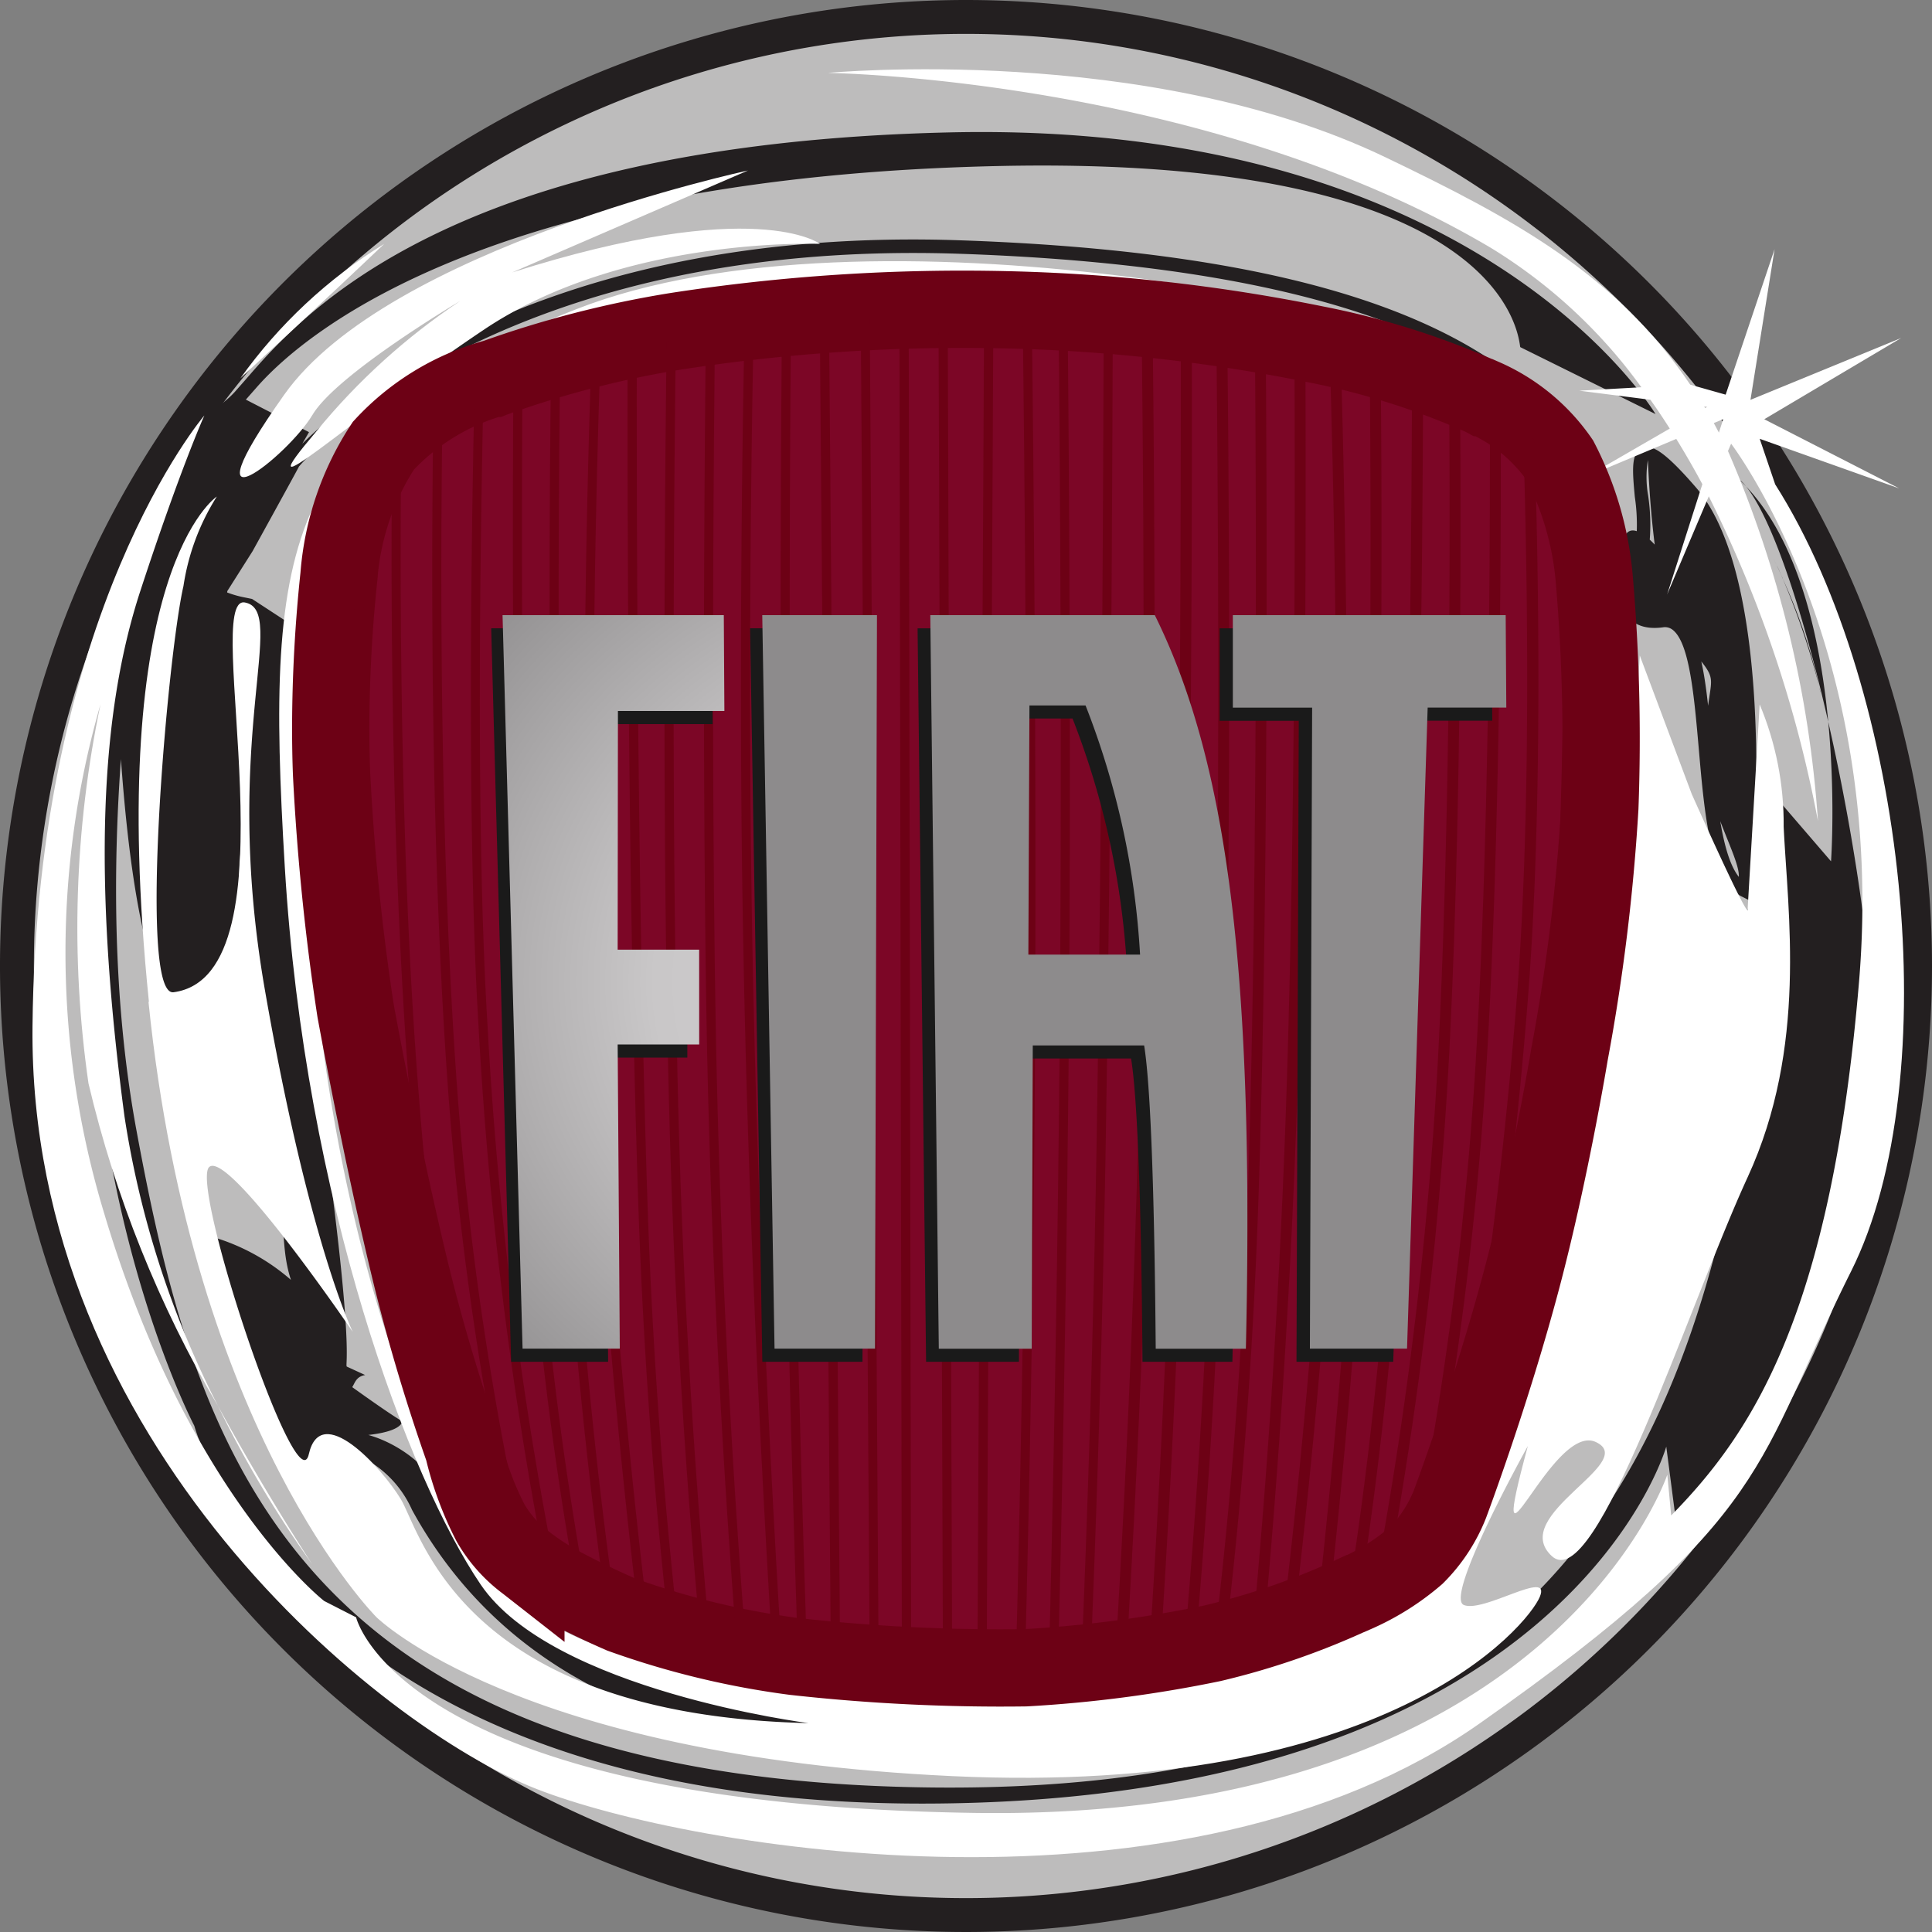
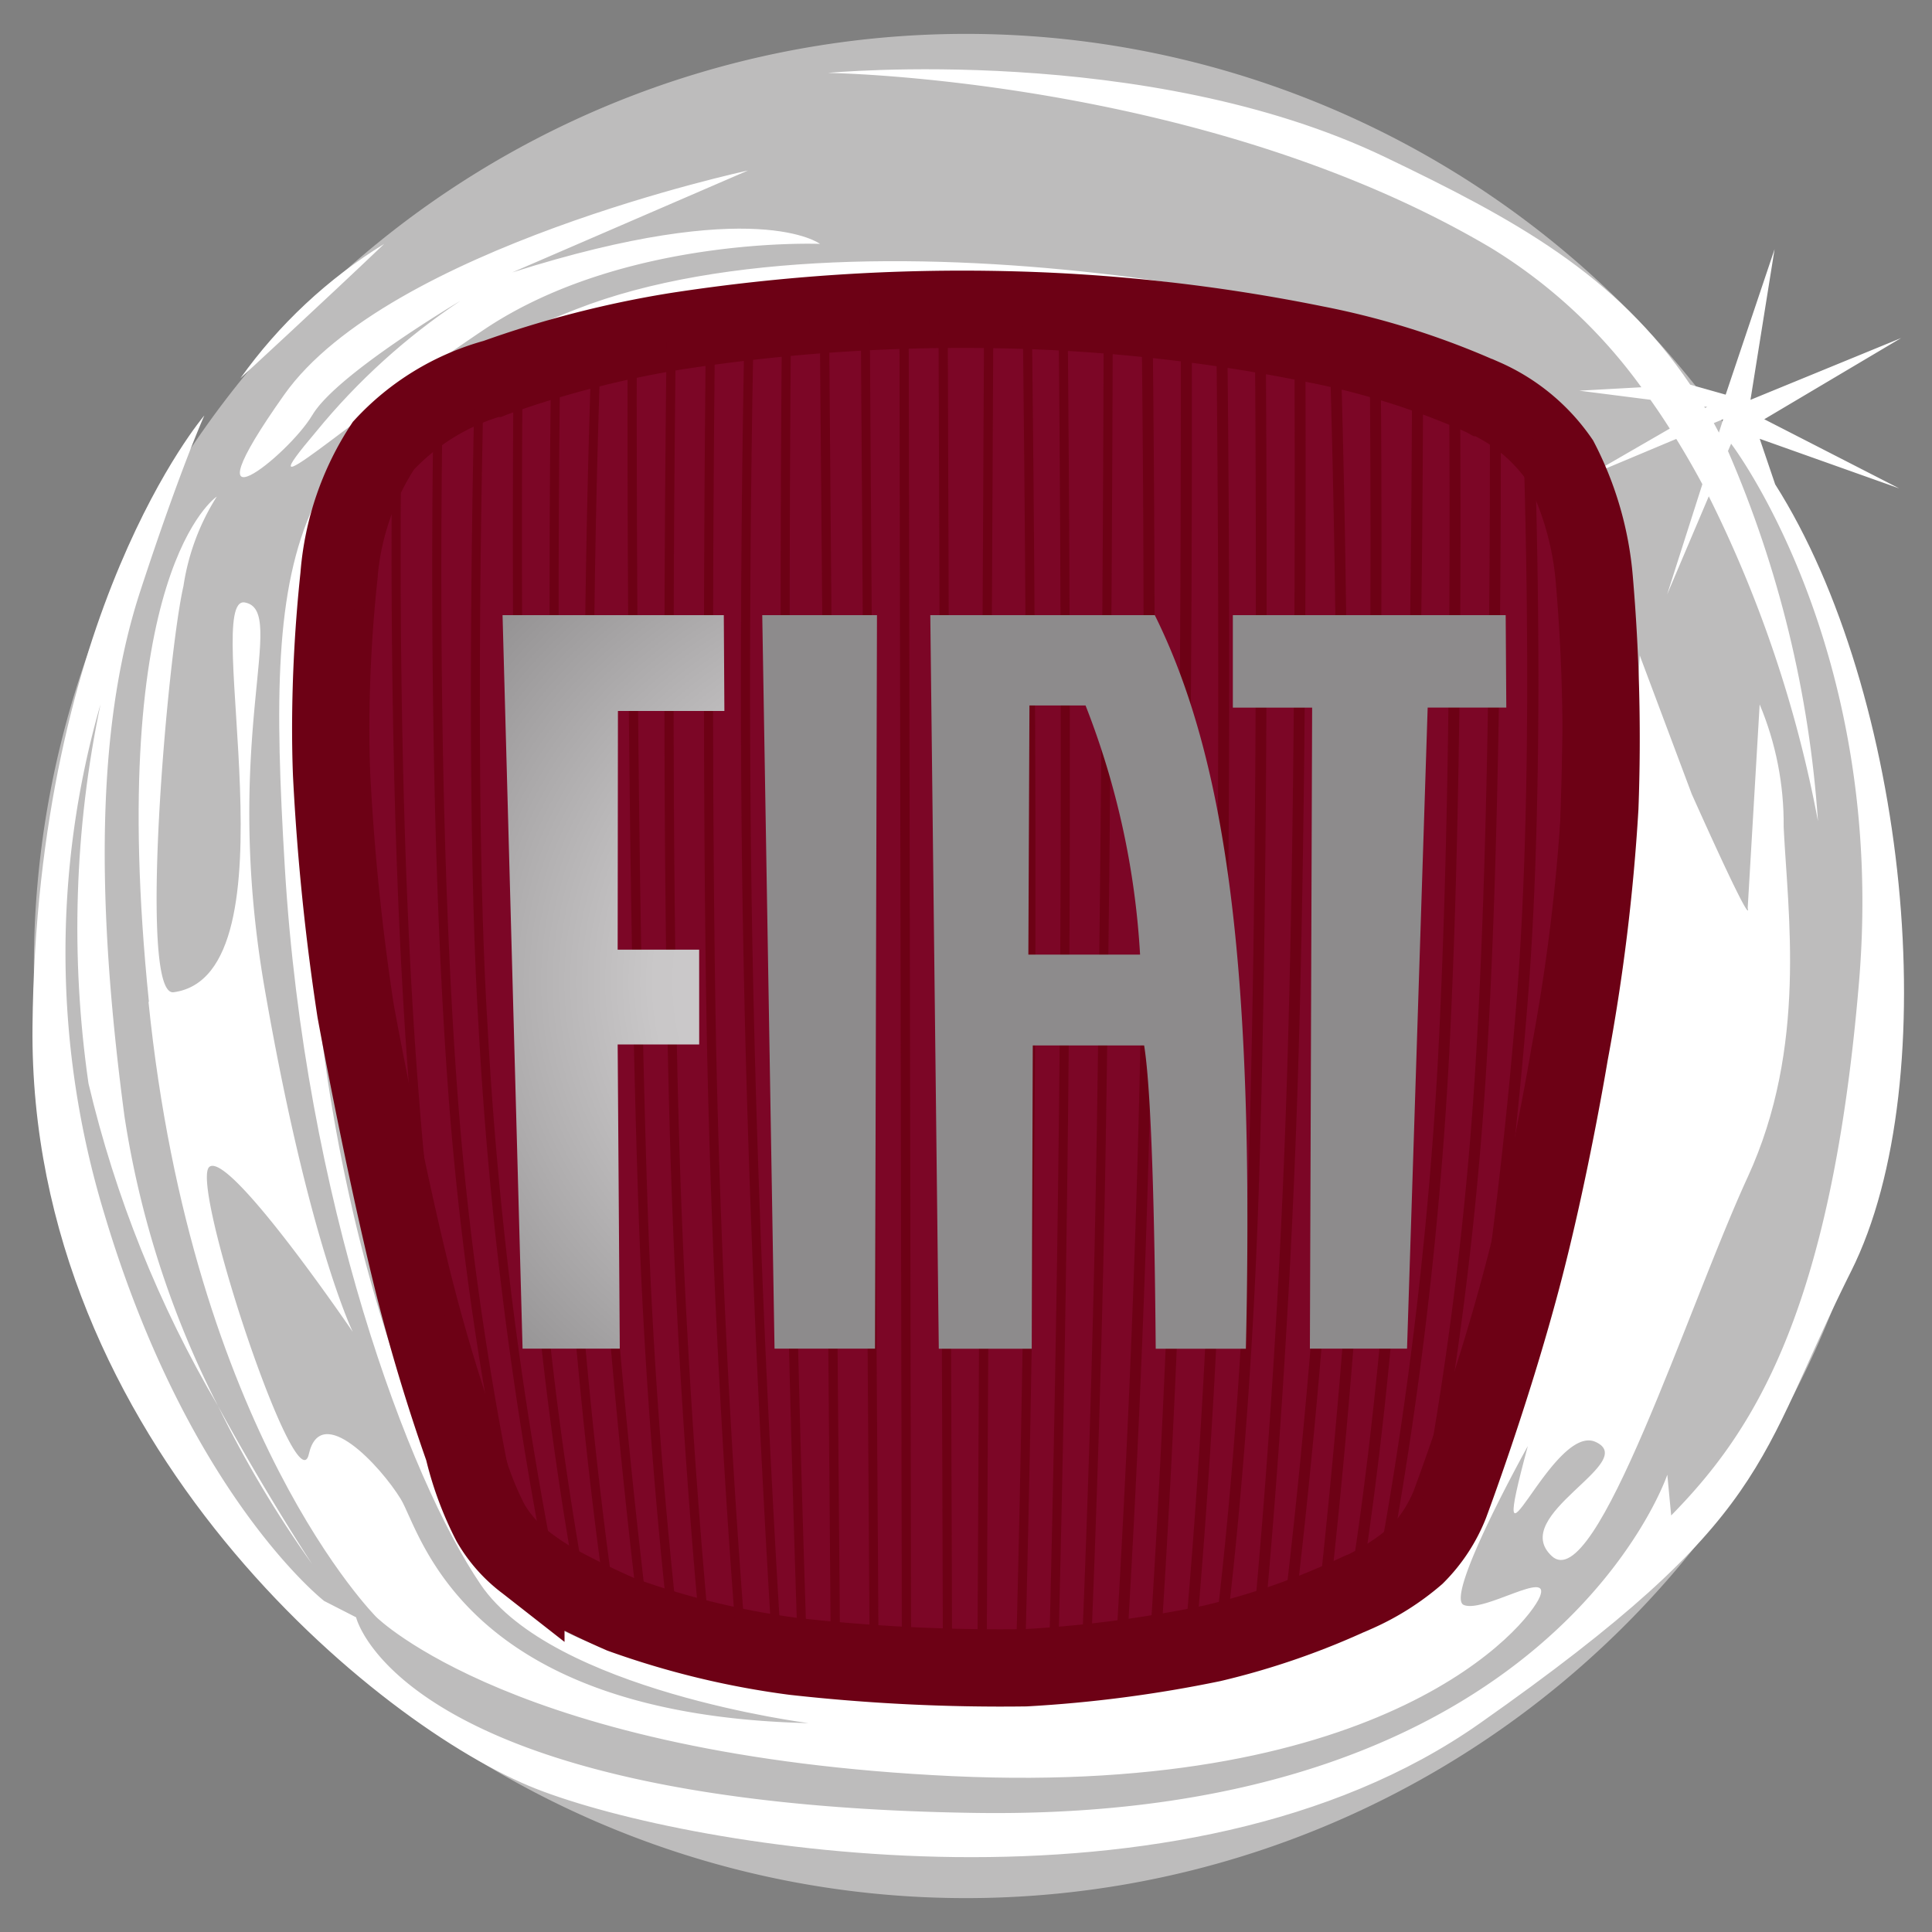
<svg xmlns="http://www.w3.org/2000/svg" xmlns:xlink="http://www.w3.org/1999/xlink" width="50" height="50" viewBox="0 0 50 50">
  <rect x="0" y="0" width="50" height="50" fill="#808080" stroke="none" />
  <defs>
    <style>
            .cls-1{fill:#231f20}.cls-2{fill:#bdbcbc}.cls-3{clip-path:url(#clip-path)}.cls-4{fill:url(#linear-gradient)}.cls-5{stroke:#6d0115;stroke-width:2px;fill:url(#radial-gradient)}.cls-6{fill:#6d0115}.cls-7{fill:#1a1a1a}.cls-8{fill:url(#radial-gradient-2)}.cls-9{fill:url(#radial-gradient-3)}.cls-10{fill:url(#radial-gradient-4)}.cls-11{fill:url(#radial-gradient-5)}
        </style>
    <clipPath id="clip-path">
      <path id="Path_1149" d="M315.069-425.5c.008.085.019.165.028.25.274 2.731.403 2-.028-.25zm-40.833-11.456s2.173-2 3.724-3.48a12.885 12.885 0 0 0-3.724 3.481zm-.578 26.593a28.891 28.891 0 0 0 2.441 4.1s-1.154-1.743-2.441-4.1zm40.3-23.851l-.4-1.178 3.611 1.284-3.493-1.79 3.543-2.102-3.9 1.6.624-3.9-1.266 3.766-.917-.259c-1.924-2.861-4.568-4.292-7.894-5.888-6.183-2.967-14.424-2.18-14.424-2.18s9.729.124 17.171 4.535a13.472 13.472 0 0 1 3.882 3.6l-1.606.089 1.841.235q.26.367.5.746l-2.137 1.235 2.306-.968q.355.576.675 1.172l-.912 2.854 1.078-2.54a32.03 32.03 0 0 1 2.826 8.406 28.991 28.991 0 0 0-2.329-9.579l.081-.189s4.034 5.273 3.311 13.921-2.793 11.706-4.862 13.816l-.1-1.055s-3 8.965-17.9 8.753-16.034-5.062-16.034-5.062l-.827-.423s-3.517-2.741-5.689-10.019a23.23 23.23 0 0 1-.1-13.183 28.241 28.241 0 0 0-.31 9.808 30.113 30.113 0 0 0 3.352 8.348 24.6 24.6 0 0 1-2.421-7.5c-.828-6.222-.621-10.441.413-13.6s1.655-4.535 1.655-4.535-4.344 5.063-4.448 15.82 9 18.139 13.034 19.722 16.758 3.691 24.412-1.687 7.138-6.749 9.62-11.707 1.448-14.987-1.966-20.366zm-1.812-1.973a1.49 1.49 0 0 0-.024-.041l.077.01zm.356.635c-.044-.082-.087-.167-.132-.247l.243-.1-.112.35zm-36.4-.455c.62-1.055 3.827-2.953 3.827-2.953a16.928 16.928 0 0 0-3.724 3.375c-1.966 2.32.724-.211 4.345-2.637s8.689-2.214 8.689-2.214-1.655-1.266-7.965.738l6.1-2.637s-9.31 2-12 5.8.103 1.583.726.529zm31.138-.333a32.886 32.886 0 0 1 1.963 2.232 5.08 5.08 0 0 0-1.966-2.232zm-35.38 15.52c1.138 11.179 5.9 15.925 5.9 15.925s3.62 3.585 14.9 4.113 14.9-3.9 15.207-4.64-1.449.422-1.966.211 1.656-4.113 1.656-4.113c-1.138 4.219.621-.633 1.758-.105s-2.276 1.9-1.137 2.953 3.516-6.433 5.069-9.808 1.034-6.855.931-9.07a7.986 7.986 0 0 0-.621-3.164l-.31 5.274s.207.738-1.448-2.954l-1.345-3.586c-.931 16.452-4.656 22.675-4.656 22.675s-1.344 4.112-12.206 4.218-12.413-2.743-12.413-2.743c-3.517-4.64-5.586-14.554-5.068-21.092s0-8.332 4.655-10.336 11.689-2.215 11.689-2.215c8.449-.237 12.7 1.432 14.795 2.936q-.406-.422-.83-.826c-1.552-1.476-15.93-4.535-23.481-1.582s-8.069 5.8-7.551 14.448 3.207 15.819 5.069 18.561 8.482 3.586 8.482 3.586c-9-.211-10.034-4.956-10.551-5.8s-2.069-2.531-2.379-1.16-3.092-7.013-2.574-7.435 3.712 4.271 3.712 4.271-1.138-2.321-2.276-8.859.62-9.808-.517-10.019 1.415 9.648-1.844 10.087c-.929.125-.158-8.72.256-10.513a5.991 5.991 0 0 1 .864-2.317s-2.9 1.9-1.759 13.078" data-name="Path 1149" transform="translate(-268.856 444.96)" />
    </clipPath>
    <linearGradient id="linear-gradient" x1="-4.942" x2="-3.96" y1="2.737" y2="1.755" gradientUnits="objectBoundingBox">
      <stop offset="0" stop-color="#8c8c8c" />
      <stop offset=".5" stop-color="#464646" />
      <stop offset=".75" stop-color="#fff" />
      <stop offset="1" stop-color="#fff" />
    </linearGradient>
    <radialGradient id="radial-gradient" cx="72.794" cy="-29.534" r="15.53" gradientTransform="matrix(1.07 0 0 -1.143 -1.377 -169.773)" gradientUnits="userSpaceOnUse">
      <stop offset="0" stop-color="#e60a47" />
      <stop offset="1" stop-color="#7c0626" />
    </radialGradient>
    <radialGradient id="radial-gradient-2" cx="12.99" cy="9.492" r="5.473" gradientTransform="matrix(3.306 0 0 -2.869 -29.959 36.722)" gradientUnits="userSpaceOnUse">
      <stop offset="0" stop-color="#d3d1d2" />
      <stop offset=".5" stop-color="#c9c7c8" />
      <stop offset="1" stop-color="#8d8b8c" />
    </radialGradient>
    <radialGradient id="radial-gradient-3" cx="240.321" cy="9.492" r="2.831" gradientTransform="matrix(6.393 0 0 -5.547 -1082.198 62.142)" xlink:href="#radial-gradient-2" />
    <radialGradient id="radial-gradient-4" cx="276.158" cy="9.492" r="6.746" gradientTransform="matrix(2.682 0 0 -2.327 -277 31.583)" xlink:href="#radial-gradient-2" />
    <radialGradient id="radial-gradient-5" cx="145.249" cy="9.491" r="7.82" gradientTransform="matrix(2.314 0 0 -2.008 -105.035 28.548)" xlink:href="#radial-gradient-2" />
  </defs>
  <g id="fiat-3" transform="translate(-2.5 -2.5)">
-     <path id="Path_1145" d="M52.5 27.5a25 25 0 1 1-25-25 25 25 0 0 1 25 25" class="cls-1" data-name="Path 1145" />
    <path id="Path_1146" d="M55.918 31.8A24.123 24.123 0 1 1 31.8 7.675 24.123 24.123 0 0 1 55.918 31.8" class="cls-2" data-name="Path 1146" transform="translate(-4.295 -4.298)" />
-     <path id="Path_1147" d="M19.316 32.086c0 .02-2.676.427-2.674.44.013.066-.139 13.768 2.306 13.079 1.609-.757.743-9.685.743-8.484a61.164 61.164 0 0 0 .8 8.731c.724 4.857.419 5.462.756 6.508a5.4 5.4 0 0 0-2.006-1.105l1.732 5.854 1.275-.013a3.76 3.76 0 0 1 .035-.412 2.815 2.815 0 0 1 2.1 1.632C29.262 67.23 42.088 63.8 38.731 64l5.285-.636c-15.479 2.648-18.383-4.489-19.161-5.914-.488-.715-1.889-1.463-2.771-1.037 0 0 2.151.086 2.056-.484.672.653-1.672-1.057-1.672-1.057l.118.371c.364.037.2-.356.583-.42l-.475-.218c-.061-.075.264-.463-.9-8.251a55.69 55.69 0 0 1-.509-9.268 5.874 5.874 0 0 0-.1-1.732l-.943-.616-.181-.037a2.676 2.676 0 0 1-.629-.2.669.669 0 0 0 .091-.391c0-.184-.02-.423-.045-.732-.034-.413-.017-1.894-.074-1.4-3.006 26.085 1.155-2.92.644-2.362l.292-.331c1.416-1.634 6.362-5.451 19.123-5.749 13.5-.316 13.556 4.613 13.6 4.685l3.5 1.732c-.046-.074-4.587-7.61-18.292-7.289-12.915.3-16.748 4.726-18.192 6.392l-.285.324c-.593.647-1.274.653-1.274 1.606 0 .509-.571 1.187-.536 1.608 1.666 2.927 1.091 1.48 1.333-.507zm36.9-1.255c-.295.126-.25.6-.189 1.265a4.875 4.875 0 0 1 0 1.44l.337.085a5.086 5.086 0 0 0 .008-1.557 2.759 2.759 0 0 1-.007-.92c.008.011.106 3.728.872 4.614 1.218 1.41.611.6.611 3.055 0 1.211.906 2.623.87 3.117-.451-.571-.579-2.041-.694-3.359-.134-1.535-.249-2.86-.8-3.3.673-.59-1.665-3.681-1.506-1.588a12.054 12.054 0 0 0-.768-2.453c-1.593-2.479-4.892-5.375-16.358-5.773-10.503-.367-15.712 3.943-17.051 5.264l.174-.3-1.708-.88-.483 5.114.731-1.154s1.18-2.14 1.2-2.19c.184-.217 5.165-5.921 17.132-5.505 12.756.443 15.085 4.066 16.08 5.614a5.688 5.688 0 0 1 .716 2.315c.146.969.285 1.884 1.373 1.737a.32.32 0 0 1 .258.071c.431.347.55 1.726.667 3.058.153 1.763.3 3.428 1.109 3.836l.226.114.024-.253c.031-.324.729-7.945-1.429-10.444-.85-.984-1.163-1.12-1.392-1.021zm4.614 6.318a14.322 14.322 0 0 0-.978-2.943 18.974 18.974 0 0 1 .982 2.943zm-.978-2.943q-.073-.171-.153-.34c.061.114.101.227.157.341zm-1.087-2.523c2.852 2.75 2.34 9.845 2.34 9.845l-1.387-1.612v6.875l-.96 1.933C57.054 57.856 53 65.913 37.1 65.483S18.747 56.567 17.253 48.51s.64-16.865.64-16.865c-4.7 13.965.854 24.492.854 24.492s2.667 9.883 19.1 9.776 18.994-9.238 18.994-9.238l.3 2.3s3.817-3.492 4.99-10.8c.595-3.7-1.7-14.9-3.361-16.5zm.934 2.183c-.055-.116-.089-.18-.089-.18.031.06.06.12.089.18" class="cls-1" data-name="Path 1147" transform="translate(-11.218 -16.737)" />
    <g id="Group_2526" data-name="Group 2526" transform="translate(3.339 4.288)">
      <g id="Group_2525" class="cls-3" data-name="Group 2525">
        <path id="Path_1148" d="M315.069-425.5zm-40.833-11.456s2.173-2 3.724-3.48a12.885 12.885 0 0 0-3.724 3.481zm-.578 26.593a28.891 28.891 0 0 0 2.441 4.1s-1.154-1.743-2.441-4.1zm40.3-23.851l-.4-1.178 3.611 1.284-3.493-1.79 3.543-2.102-3.9 1.6.624-3.9-1.266 3.766-.917-.259c-1.924-2.861-4.568-4.292-7.894-5.888-6.183-2.967-14.424-2.18-14.424-2.18s9.729.124 17.171 4.535a13.472 13.472 0 0 1 3.882 3.6l-1.606.089 1.841.235q.26.367.5.746l-2.137 1.235 2.306-.968q.355.576.675 1.172l-.912 2.854 1.078-2.54a32.03 32.03 0 0 1 2.826 8.406 28.991 28.991 0 0 0-2.329-9.579l.081-.189s4.034 5.273 3.311 13.921-2.793 11.706-4.862 13.816l-.1-1.055s-3 8.965-17.9 8.753-16.034-5.062-16.034-5.062l-.827-.423s-3.517-2.741-5.689-10.019a23.23 23.23 0 0 1-.1-13.183 28.241 28.241 0 0 0-.31 9.808 30.113 30.113 0 0 0 3.352 8.348 24.6 24.6 0 0 1-2.421-7.5c-.828-6.222-.621-10.441.413-13.6s1.655-4.535 1.655-4.535-4.344 5.063-4.448 15.82 9 18.139 13.034 19.722 16.758 3.691 24.412-1.687 7.138-6.749 9.62-11.707 1.448-14.987-1.966-20.366zm-1.812-1.973a1.49 1.49 0 0 0-.024-.041l.077.01zm.356.635c-.044-.082-.087-.167-.132-.247l.243-.1-.112.35zm-36.4-.455c.62-1.055 3.827-2.953 3.827-2.953a16.928 16.928 0 0 0-3.724 3.375c-1.966 2.32.724-.211 4.345-2.637s8.689-2.214 8.689-2.214-1.655-1.266-7.965.738l6.1-2.637s-9.31 2-12 5.8.103 1.583.726.529zm31.138-.333a32.886 32.886 0 0 1 1.963 2.232 5.08 5.08 0 0 0-1.966-2.232zm-35.38 15.52c1.138 11.179 5.9 15.925 5.9 15.925s3.62 3.585 14.9 4.113 14.9-3.9 15.207-4.64-1.449.422-1.966.211 1.656-4.113 1.656-4.113c-1.138 4.219.621-.633 1.758-.105s-2.276 1.9-1.137 2.953 3.516-6.433 5.069-9.808 1.034-6.855.931-9.07a7.986 7.986 0 0 0-.621-3.164l-.31 5.274s.207.738-1.448-2.954l-1.345-3.586c-.931 16.452-4.656 22.675-4.656 22.675s-1.344 4.112-12.206 4.218-12.413-2.743-12.413-2.743c-3.517-4.64-5.586-14.554-5.068-21.092s0-8.332 4.655-10.336 11.689-2.215 11.689-2.215c8.449-.237 12.7 1.432 14.795 2.936q-.406-.422-.83-.826c-1.552-1.476-15.93-4.535-23.481-1.582s-8.069 5.8-7.551 14.448 3.207 15.819 5.069 18.561 8.482 3.586 8.482 3.586c-9-.211-10.034-4.956-10.551-5.8s-2.069-2.531-2.379-1.16-3.092-7.013-2.574-7.435 3.712 4.271 3.712 4.271-1.138-2.321-2.276-8.859.62-9.808-.518-10.019 1.415 9.648-1.844 10.087c-.929.125-.158-8.72.256-10.513a5.991 5.991 0 0 1 .864-2.317s-2.9 1.9-1.759 13.078" class="cls-4" data-name="Path 1148" transform="translate(-268.856 444.96)" />
      </g>
    </g>
    <path id="Path_1150" d="M70.976 84.844a32.936 32.936 0 0 0 4.838-.633 19.165 19.165 0 0 0 3.7-1.287H79.527a6.233 6.233 0 0 0 1.564-.985 3.909 3.909 0 0 0 .875-1.332c.012-.033 1.063-2.832 1.857-5.823.731-2.752 1.233-5.795 1.238-5.825a51 51 0 0 0 .784-6.384 48.108 48.108 0 0 0-.144-5.9 8.167 8.167 0 0 0-.89-3.08 4.664 4.664 0 0 0-1.966-1.624h-.011l-.011-.006a20.058 20.058 0 0 0-4.343-1.373 45.46 45.46 0 0 0-8-.893 48.6 48.6 0 0 0-8.54.555 26.32 26.32 0 0 0-4.714 1.216l-.015.006h-.016a6.147 6.147 0 0 0-2.832 1.741 7.135 7.135 0 0 0-1.146 3.325v.013A37.765 37.765 0 0 0 53 60.512c0 .389.006.791.022 1.2a60.827 60.827 0 0 0 .622 6.129c.006.032.691 3.794 1.472 6.966a48.952 48.952 0 0 0 1.34 4.451v.03a8.369 8.369 0 0 0 .677 1.8 3.426 3.426 0 0 0 .9 1.021l.009.006.009.007a6.907 6.907 0 0 0 .928.6 22.11 22.11 0 0 0 1.544.746 21.424 21.424 0 0 0 4.472 1.083 48.213 48.213 0 0 0 5.981.293z" class="cls-5" data-name="Path 1150" transform="translate(-41.941 -39.182)" />
    <path id="Path_1151" d="M82.7 91.392c-.114-.052-.175-.082-.175-.082l-.091-.041-.019-.113a92.85 92.85 0 0 1-1.359-12.519c-.277-6.488-.267-14.441-.24-18.293v-.279l.235-.077v.279c-.027 3.819-.039 11.832.24 18.359a92.4 92.4 0 0 0 1.381 12.629z" class="cls-6" data-name="Path 1151" transform="translate(-65.03 -47.745)" />
    <path id="Path_1152" d="M88.1 84.069l-.256-.105-.022-.174c-.327-2.332-.906-7.087-1.181-13.17-.292-6.466-.24-14.594-.194-18.289v-.208l.236-.066v.229c-.046 3.669-.1 11.834.193 18.323.281 6.22.881 11.048 1.2 13.311zm5.546-32.947l.281 33.81v.506l-.234-.026-.006-.48-.28-33.778-.006-.209.238-.019zm3.071-.093l.111 34.071v.478h-.238v-.542l-.112-34.089v-.16h.23zm1.179.031l-.169 34.04v.461l-.24.006v-.374l.169-34.182-.006-.225h.246zm3.187 33.921c.169-2.8.489-8.74.62-15.46.134-6.849.075-14.643.033-18.3l-.013-.236.285.026.013.3c.041 3.7.1 11.423-.034 18.217a398.499 398.499 0 0 1-.616 15.4l-.025.4-.286.034zm8.055-2.777a3.381 3.381 0 0 1-.371.424l.113-.6a93.488 93.488 0 0 0 1.448-11.14c.378-5.513.426-13.052.419-17.335l.005-.41c.092.051.185.1.278.163v.547c.005 4.333-.05 11.66-.419 17.055a93.84 93.84 0 0 1-1.422 11.012zm2.725-9.249q.338-2.661.522-5.338c.285-4.2.292-8.968.256-12l-.006-.506a6.374 6.374 0 0 1 .292.8l.006.47c.025 3.035 0 7.382-.264 11.256q-.081 1.193-.194 2.384l-.087.852q-.314 1.579-.666 3.149z" class="cls-6" data-name="Path 1152" transform="translate(-69.689 -40.104)" />
    <path id="Path_1153" d="M83.385 83.22c-.09.061-.2.13-.318.2l.086-.484a104.386 104.386 0 0 0 1.5-12.807c.317-6.026.318-13.189.292-16.856l-.011-.519c.081.028.176.064.282.106l.013.484c.026 3.692.023 10.807-.293 16.8a104.74 104.74 0 0 1-1.458 12.6l-.09.47zm-3.479 1.193c.223-2.423.633-7.44.83-13.492.221-6.794.222-14.845.205-18.734l-.008-.553.291.061v.535c.016 3.908.014 11.927-.206 18.7-.2 6.012-.6 11-.825 13.453l-.029.3c-.094.028-.187.056-.292.085zm-.979.229c.245-2.058.647-6.047.813-11.235.242-7.549.212-17.068.18-21.474l-.006-.49.278.049.008.508c.032 4.439.06 13.9-.181 21.412-.163 5.108-.555 9.057-.8 11.152l-.046.379-.294.071zm-.794.167c.192-2.176.523-6.486.679-11.729.217-7.328.161-16.606.109-21.444l-.006-.346.286.04.005.463c.052 4.882.1 14.043-.111 21.3a208.742 208.742 0 0 1-.669 11.635l-.035.4-.291.058.033-.374zm-.921.185c.163-2.542.47-7.852.6-13.548C78 63.874 78 55.427 78 51.473l-.008-.3.286.033.006.336c.008 3.985 0 12.378-.18 19.908a348.595 348.595 0 0 1-.6 13.461l-.024.381c-.1.017-.183.031-.287.047l.022-.347zm-.974-33.653c-.012 4.046-.053 13.226-.184 21.057q-.109 6.31-.364 12.615l-.022.5-.24.02.023-.446c.1-2.43.275-7.214.367-12.7.132-7.869.173-17.1.185-21.115L76 51l.238.017v.323zm-1.166-.186c.033 3.571.082 10.56.038 17.146-.047 7.129-.2 13.936-.275 16.867l-.009.41-.24.015.011-.348c.073-2.883.229-9.75.277-16.946.044-6.547 0-13.494-.037-17.082v-.281l.236.011zm-.926-.016c.048 4.1.116 11.426.083 18.34a790.384 790.384 0 0 1-.251 15.811l-.007.333-.238.01.01-.39c.083-3.229.219-9.363.25-15.766.033-6.879-.034-14.171-.082-18.277l-.005-.3.238.007v.23zM65.8 84.974l-.245-.063-.014-.153c-.2-2.138-.6-6.948-.762-12.593-.211-7.2-.141-16.2-.089-20.441v-.186l.238-.04v.188c-.052 4.219-.123 13.251.088 20.472.167 5.718.574 10.577.769 12.666l.015.15zm-1.6-.486l-.249-.09-.019-.177c-.361-3.01-1.059-9.513-1.28-16.412-.187-5.837-.025-12.351.084-15.627v-.24l.238-.057v.207c-.109 3.24-.276 9.82-.087 15.71.224 7 .939 13.584 1.295 16.527l.018.159zm-6.718-12c-.288-1.4-.457-2.428-.46-2.446l-.041-.615c-.166-2.1-.316-4.453-.35-6.458a216.782 216.782 0 0 1 0-6.517l-.01-.226a7.193 7.193 0 0 1 .263-.826l-.02 1.261c-.025 1.747-.04 4.025 0 6.3.044 2.538.272 5.632.485 8.065l.129 1.458zm2.052 7.489a70.305 70.305 0 0 1-.545-1.663l-.144-.83a59.275 59.275 0 0 1-.787-6.259c-.481-5.9-.506-12.707-.475-16.331l.006-.667c.075-.082.152-.159.231-.232v.631c-.034 3.543-.02 10.541.472 16.583a65.776 65.776 0 0 0 .974 7.331zm1.16 1.241a82.756 82.756 0 0 1-1.393-9.949c-.481-6.257-.464-13.619-.417-17.262l.006-.752c-.069.035-.151.08-.242.133v.627c-.047 3.651-.063 11.013.417 17.271a83.017 83.017 0 0 0 1.387 9.931l.3 1.423a2.69 2.69 0 0 0 .299.293zm4.271 3.392a143.53 143.53 0 0 1-.768-10.787c-.264-7.931-.283-17.831-.278-21.942v-.2l-.239.048v.175c-.005 4.127.014 14.008.278 21.928.157 4.714.531 8.639.754 10.662l.018.174.246.077-.014-.134z" class="cls-6" data-name="Path 1153" transform="translate(-44.94 -40.198)" />
    <path id="Path_1154" d="M74.708 52.8l-.241.094v.355c-.079 3.7-.183 11.1.111 15.966A102.491 102.491 0 0 0 76.284 83.1l.04.207c.091.057.194.118.279.166l-.053-.254A101.378 101.378 0 0 1 74.811 69.2c-.3-4.9-.188-12.371-.109-16.037l.007-.373m5.991-1.446l-.239.034v.2c-.041 3.855-.093 11.48.031 18.155a270.38 270.38 0 0 0 .728 15l.028.4.242.048-.026-.352a270.893 270.893 0 0 1-.736-15.1c-.125-6.683-.072-14.318-.031-18.167zm1-.13l-.241.029v.193c-.061 3.144-.152 9.647-.019 16.123.143 7.364.528 14.317.715 17.371l.021.369.242.038-.027-.4c-.186-3.043-.572-10-.715-17.38-.132-6.486-.041-13 .02-16.134l.005-.207zm.966-.1l-.236.024v.2a948.261 948.261 0 0 0 .018 17.348c.079 6.673.28 13.271.381 16.292l.014.433.237.032-.016-.467c-.1-3.018-.3-9.618-.381-16.294a943.8 943.8 0 0 1-.018-17.392zm2.048-.159l-.246.014.006.132.226 34.1v.409l.237.02-.005-.413-.226-34.136v-.131zm.994-.044l-.241.008.006.228.062 33.964v.563l.132.007h.108v-.591l-.062-33.949V50.9zM95.459 84.1c.341-2.87.961-8.8 1.223-15.918.2-5.3.04-12.4-.062-15.954l-.018-.382.29.07.014.393c.1 3.585.253 10.623.059 15.883a202.79 202.79 0 0 1-1.222 15.919l-.041.329q-.148.051-.3.1l.055-.439z" class="cls-6" data-name="Path 1154" transform="translate(-59.696 -40.201)" />
    <path id="Path_1155" d="M204.068 89.566c.276-2.5.76-7.438 1.052-13.6.28-5.916.266-13.554.232-17.6l-.006-.295-.286-.081.008.349c.034 4.039.049 11.693-.231 17.617a226.99 226.99 0 0 1-1.061 13.68l-.053.446.294-.136zm.868-.548c.334-2.236.788-5.894 1.046-10.565.384-6.948.453-15.813.464-19.776l-.006-.263-.281-.095v.266c-.01 3.914-.077 12.856-.464 19.852-.268 4.862-.75 8.62-1.086 10.817l-.065.432q.156-.078.31-.159l.078-.509zm2.479-2.9s.254-.7.568-1.7l.119-.779c.386-2.585.794-5.808 1.064-9.3.36-4.65.281-10.314.181-13.724l-.022-.644a3.921 3.921 0 0 0-.3-.274l.023.524c.1 3.346.2 9.27-.169 14.1a133.919 133.919 0 0 1-1.249 10.495l-.22 1.31z" class="cls-6" data-name="Path 1155" transform="translate(-167.117 -46.083)" />
    <g id="Group_2529" data-name="Group 2529" transform="translate(15.212 18.42)">
      <g id="Group_2527" data-name="Group 2527" transform="translate(0 .34)">
-         <path id="Path_1156" d="M82.576 109.546v-2.454h-2.1l.008-6.176h2.747l-.015-2.48H77.5l.516 18.982h2.51l-.055-7.871zm1.624-11.11l.317 18.982h2.592l.053-18.982zm16.645 18.982l.532-16.59h2.031l-.016-2.391h-7.039v2.394H98.4l-.059 16.587zm-9.775-10.2l.028-6.447h1.447a20.939 20.939 0 0 1 1.408 6.447zm-2.312 10.2h2.4l.027-7.849h2.875c.226 1.385.281 5.662.295 7.849h2.327c.22-9.691-.463-15.168-2.347-18.981h-5.8l.22 18.981z" class="cls-7" data-name="Path 1156" transform="translate(-77.5 -98.436)" />
-       </g>
+         </g>
      <g id="Group_2528" data-name="Group 2528" transform="translate(.294)">
        <path id="Path_1157" d="M5.088 8.657H2.979l.007-6.177h2.755L5.726 0H0l.518 18.982h2.516l-.055-7.872h2.11z" class="cls-8" data-name="Path 1157" />
        <path id="Path_1158" d="M42.621 0h-2.969l.318 18.982h2.6z" class="cls-9" data-name="Path 1158" transform="translate(-32.931)" />
        <path id="Path_1159" d="M113.506 18.982h2.514l.534-16.59h2.035L118.573 0h-7.061v2.394h2.052z" class="cls-10" data-name="Path 1159" transform="translate(-92.612)" />
        <path id="Path_1160" d="M67.85 8.785l.028-6.448h1.452a20.893 20.893 0 0 1 1.411 6.448zm-2.318 10.2h2.405l.027-7.849h2.882c.226 1.386.282 5.662.3 7.849h2.333C73.7 9.291 73.012 3.813 71.122 0h-5.81z" class="cls-11" data-name="Path 1160" transform="translate(-54.242)" />
      </g>
    </g>
  </g>
</svg>